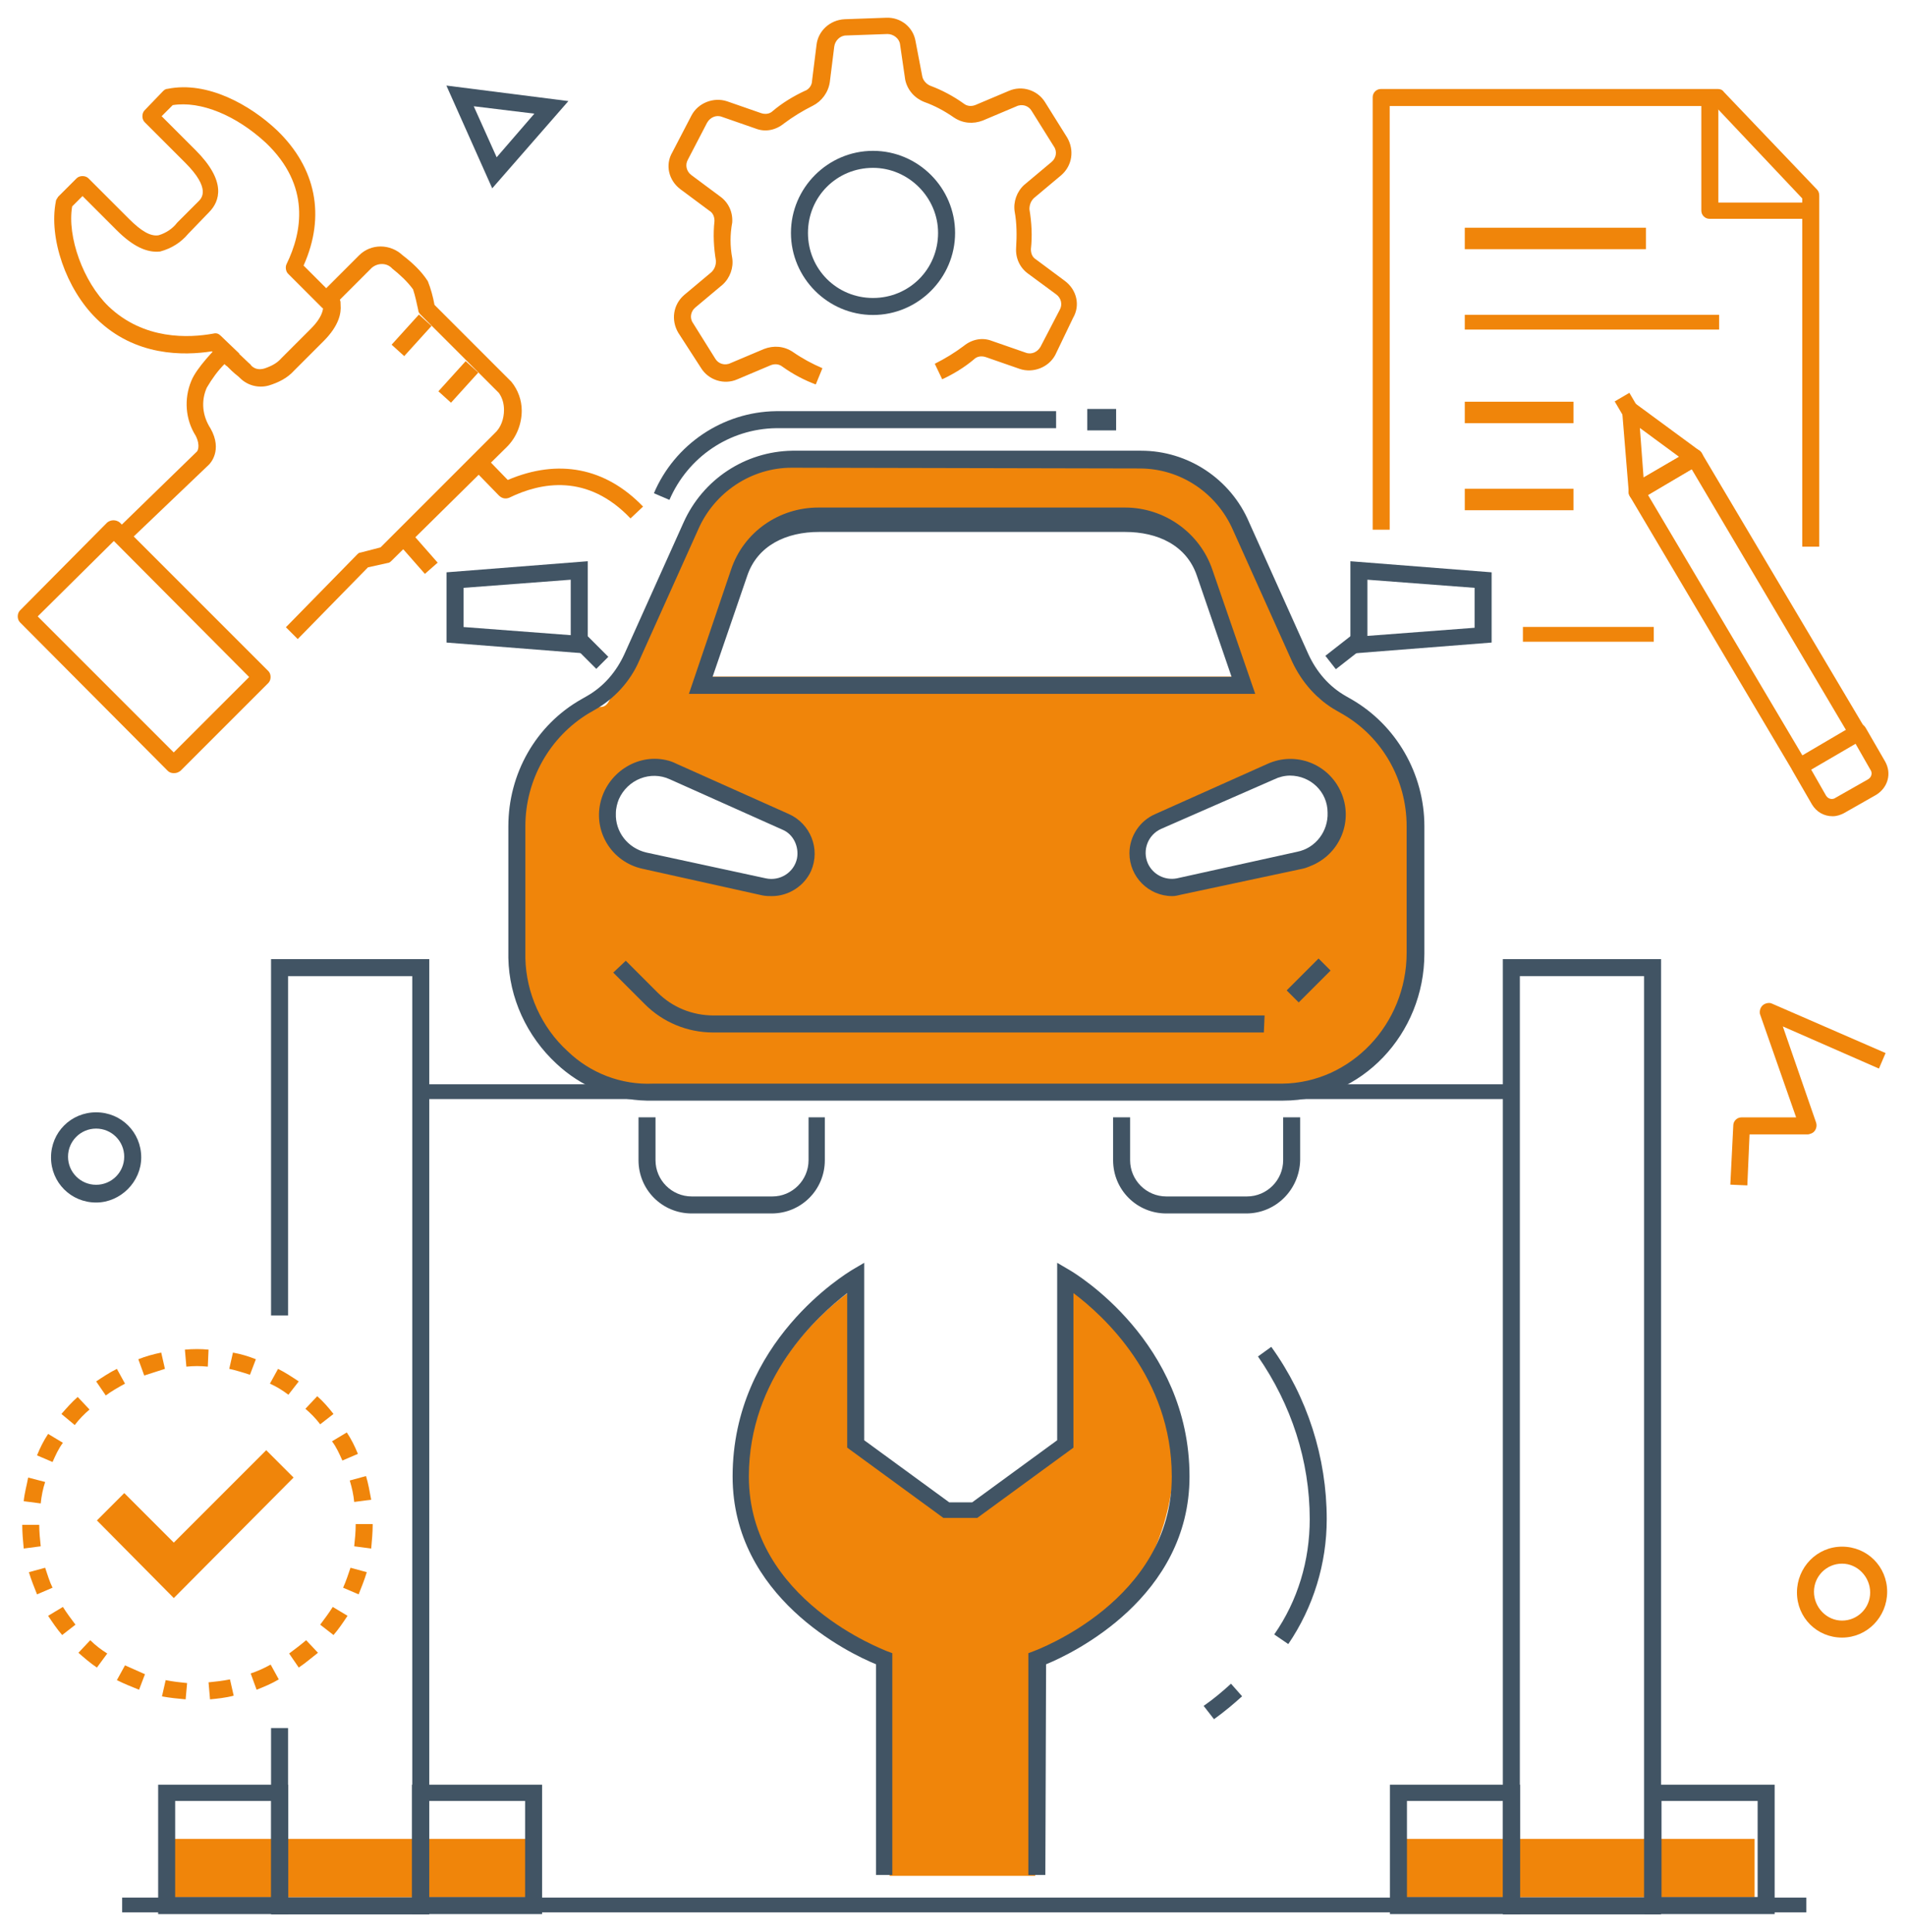
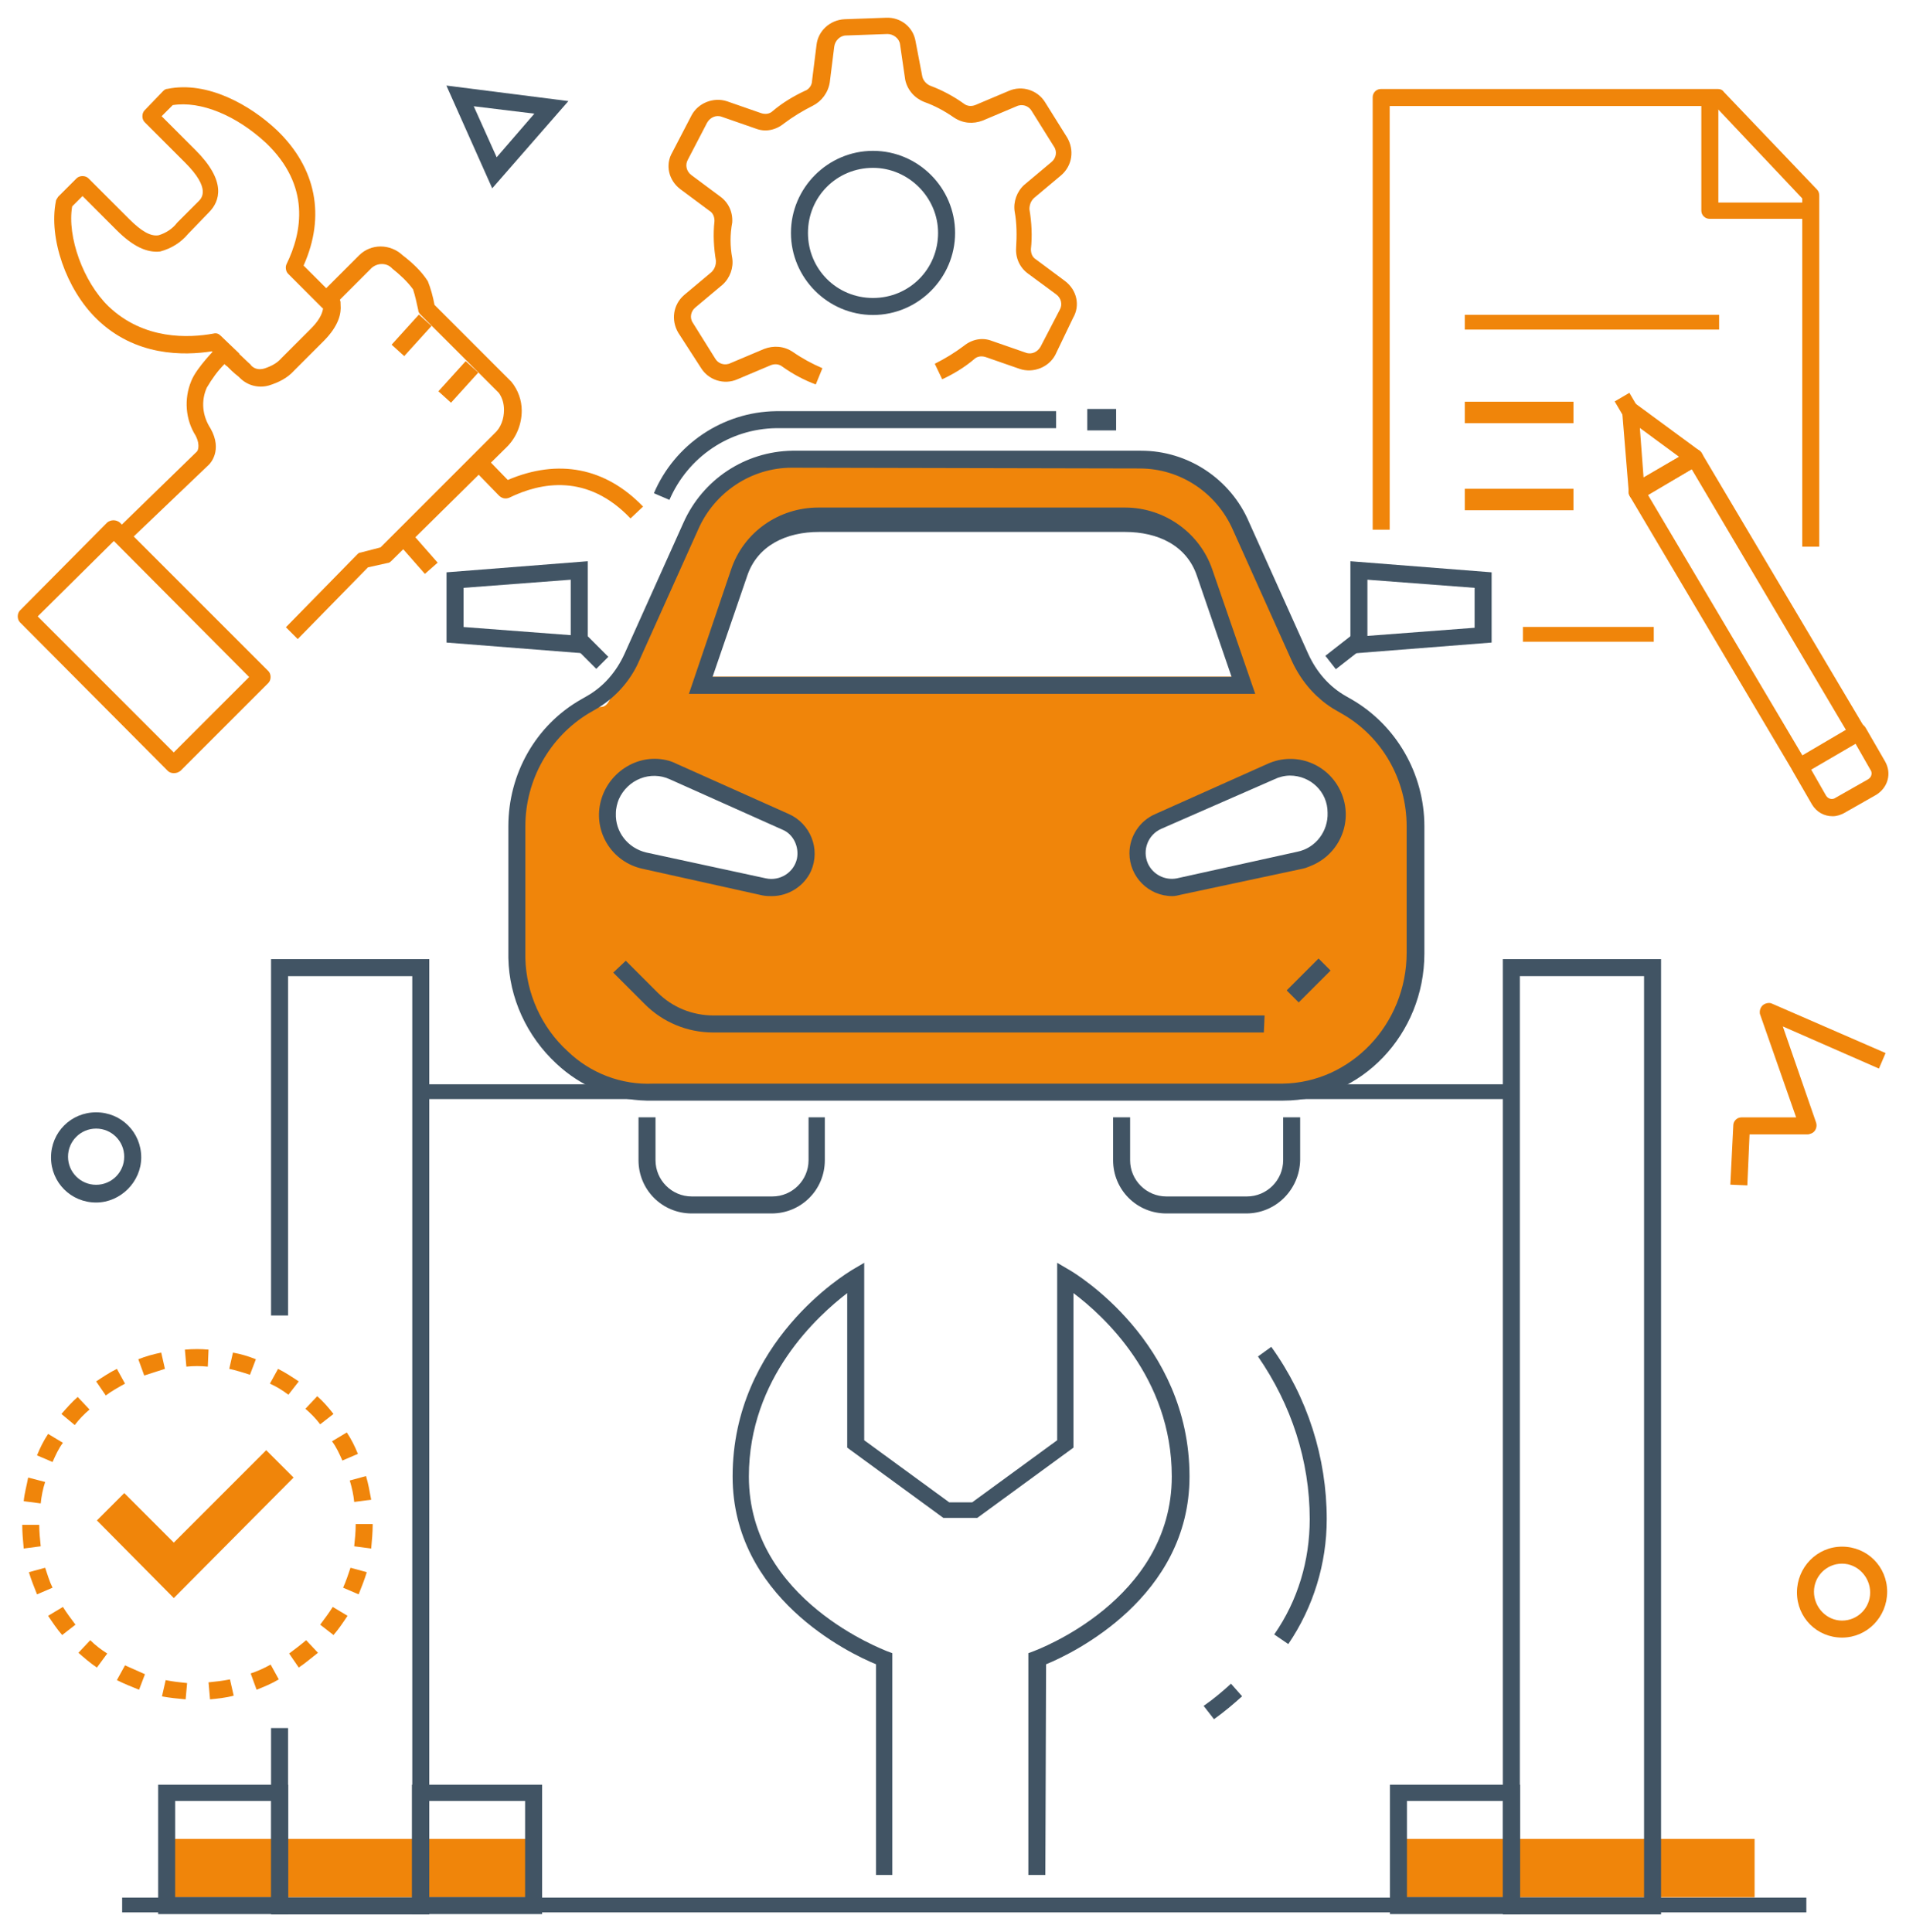
<svg xmlns="http://www.w3.org/2000/svg" version="1.1" id="Grupo_176" x="0px" y="0px" viewBox="0 0 257.8 261.3" style="enable-background:new 0 0 257.8 261.3;" xml:space="preserve">
  <style type="text/css">
	.st0{fill:#F0850A;}
	.st1{fill:#415464;}
</style>
  <g id="Grupo_116" transform="translate(236.039 135.727)">
    <path id="Trazado_732" class="st0" d="M0.3,24.6l-2.3-0.1l0.4-8c0-0.6,0.5-1.1,1.1-1.1l7.4,0l-4.9-14C1.9,0.8,2.2,0.2,2.8,0   c0.3-0.1,0.6-0.1,0.8,0l15.4,6.7l-0.9,2.1l-13-5.7l4.5,13c0.2,0.6-0.1,1.3-0.7,1.5c-0.1,0-0.2,0.1-0.4,0.1l-7.9,0L0.3,24.6z" />
  </g>
  <g id="Grupo_117" transform="translate(4.601 150.744)">
    <path id="Trazado_733" class="st1" d="M8.4,11.9c-3.4,0-6.1-2.7-6.1-6.1c0-3.4,2.7-6.1,6.1-6.1c3.4,0,6.1,2.7,6.1,6.1l0,0   C14.5,9.1,11.7,11.9,8.4,11.9z M8.4,1.9c-2.1,0-3.8,1.7-3.8,3.8s1.7,3.8,3.8,3.8s3.8-1.7,3.8-3.8l0,0C12.2,3.6,10.5,1.9,8.4,1.9   L8.4,1.9z" />
  </g>
  <g id="Grupo_118" transform="translate(245.152 210.687)">
    <path id="Trazado_734" class="st0" d="M4,10.8c-3.4,0-6.1-2.7-6.1-6.1S0.6-1.5,4-1.5c3.4,0,6.1,2.7,6.1,6.1C10.1,8,7.4,10.8,4,10.8   z M4,0.8c-2.1,0-3.8,1.7-3.8,3.8S1.9,8.5,4,8.5c2.1,0,3.8-1.7,3.8-3.8C7.8,2.6,6.1,0.8,4,0.8L4,0.8z" />
  </g>
  <g id="Grupo_119" transform="translate(59.077 9.372)">
    <path id="Trazado_735" class="st1" d="M7.5,16.1L1.3,2.2l16.5,2.1L7.5,16.1z M5,5l3.1,6.9L13.2,6L5,5z" />
  </g>
  <g id="Grupo_147" transform="translate(14.721 54.212)">
    <path id="Trazado_736" class="st0" d="M172.2,46.2l-1.6-2.3c-2.3-1.3-5.4-2.5-7-3.8l-7.2-15.6c-3.7-9.6-7.9-17-18.3-16.2H95.4   C89.9,8.3,80,9,76.1,23.5l-8.2,16.6c-1,2.4-1.8,0.5-4.1,1.8l-3.6,4.3c-5.3,3.2-5.5,8.9-5.5,15V76c3.9,15.8,14,17,22.9,16.7   l35.7-0.1h3.4l38.7,0.7c8.9-0.1,21.1-6.8,21.1-16.2V61.3C176.7,55.1,177.5,49.4,172.2,46.2z M88.7,65.7l-16.3-3.6   c-3.4-0.8-5.6-4.1-4.8-7.6c0.8-3.4,4.1-5.6,7.6-4.8c0.4,0.1,0.8,0.2,1.2,0.4l15.2,6.8c2.4,1,3.4,3.8,2.4,6.2   C93,65.1,90.8,66.2,88.7,65.7L88.7,65.7z M116.9,37.3H80l8.2-18.2c1.6-1.5,3-1.8,7.8-1.8h41.5c4.9,0,9.2,0.1,10.8,4.7l5.2,15.3   H116.9z M161.1,62.1l-16.3,3.6c-2.5,0.6-5-1-5.6-3.6c-0.5-2.2,0.6-4.4,2.7-5.3l15.2-6.8c3.2-1.4,7,0,8.4,3.2c1.4,3.2,0,7-3.2,8.4   C161.9,61.9,161.5,62,161.1,62.1L161.1,62.1z" />
    <rect id="Rectángulo_59" x="175.5" y="194.5" class="st0" width="47.1" height="7.9" />
    <rect id="Rectángulo_60" x="8.6" y="194.5" class="st0" width="48.1" height="7.9" />
    <g id="Grupo_120" transform="translate(174.38 189.171)">
      <path id="Trazado_737" class="st1" d="M16.5,15.5H-1.1V-2h17.6L16.5,15.5z M1.2,13.2h13v-13h-13V13.2z" />
    </g>
    <g id="Grupo_121" transform="translate(39.703 189.171)">
      <path id="Trazado_738" class="st1" d="M18.9,15.5H1.3V-2h17.6L18.9,15.5z M3.6,13.2h13v-13h-13V13.2z" />
    </g>
    <g id="Grupo_122" transform="translate(4.671 189.171)">
      <path id="Trazado_739" class="st1" d="M19.6,15.5H2V-2h17.6L19.6,15.5z M4.3,13.2h13v-13h-13V13.2z" />
    </g>
    <g id="Grupo_123" transform="translate(209.412 189.171)">
-       <path id="Trazado_740" class="st1" d="M15.9,15.5H-1.7V-2h17.6L15.9,15.5z M0.6,13.2h13v-13h-13V13.2z" />
-     </g>
-     <path id="Trazado_741" class="st0" d="M125.3,199.5v-27c0-1.8,0.3-3.5,2.1-3.9c8.4-1.6,16.7-12.6,16.7-26.2c0-17.7-15.6-23-15.6-23   v22.4l-13.9,8.8H114l-12.2-8.8v-22.4c0,0-15.5,9.1-15.5,26.7s19.3,24.5,19.3,24.5v28.9H125.3z" />
+       </g>
    <g id="Grupo_124" transform="translate(65.379 47.889)">
      <path id="Trazado_742" class="st1" d="M24.3,19.1c-0.4,0-0.8,0-1.3-0.1L6.8,15.4c-4.1-0.9-6.6-4.9-5.7-8.9S6-0.2,10,0.7    c0.5,0.1,1,0.3,1.4,0.5l15.2,6.8c2.9,1.3,4.3,4.7,3,7.7C28.7,17.7,26.6,19.1,24.3,19.1L24.3,19.1z M23.5,16.7    c1.9,0.4,3.8-0.8,4.2-2.7c0.3-1.6-0.5-3.3-2-3.9L10.5,3.3c-2.6-1.2-5.7,0-6.9,2.7C3.4,6.5,3.2,7.2,3.2,7.9    c-0.1,2.5,1.6,4.7,4.1,5.3L23.5,16.7z" />
    </g>
    <g id="Grupo_125" transform="translate(61.971 30.753)">
      <rect id="Rectángulo_61" x="2.1" y="1" transform="matrix(0.707 -0.707 0.707 0.707 -1.271 3.236)" class="st1" width="2.3" height="4.3" />
    </g>
    <g id="Grupo_126" transform="translate(44.374 20.695)">
      <path id="Trazado_743" class="st1" d="M20.4,13.5L1.3,12V2.5L20.4,1L20.4,13.5z M3.6,9.9l14.5,1.1V3.5L3.6,4.6V9.9z" />
    </g>
    <g id="Grupo_127" transform="translate(77.758 13.234)">
      <path id="Trazado_744" class="st1" d="M77.3,26.4H0.7L6.4,9.6c1.7-5.1,6.5-8.4,11.8-8.4h41.5c5.3,0,10.1,3.4,11.8,8.4L77.3,26.4z     M3.9,24.1h70.2l-4.7-13.7c-1.4-4.1-5.3-5.9-9.7-5.9H18.3c-4.4,0-8.3,1.8-9.7,5.9L3.9,24.1z" />
    </g>
    <g id="Grupo_128" transform="translate(138.445 47.889)">
      <path id="Trazado_745" class="st1" d="M5.4,19.1c-3.2,0-5.8-2.6-5.8-5.8c0-2.3,1.4-4.4,3.5-5.3l15.2-6.8c3.8-1.7,8.2,0,9.9,3.8    c1.7,3.8,0,8.2-3.8,9.9c-0.5,0.2-0.9,0.4-1.4,0.5L6.6,18.9C6.2,19,5.8,19.1,5.4,19.1z M21.3,2.8c-0.7,0-1.5,0.2-2.1,0.5L3.9,10    c-1.8,0.8-2.6,2.9-1.8,4.7c0.7,1.5,2.3,2.3,3.9,2l16.3-3.6c2.5-0.5,4.2-2.8,4.1-5.3C26.4,5,24.1,2.8,21.3,2.8L21.3,2.8z" />
    </g>
    <g id="Grupo_129" transform="translate(52.937 5.449)">
      <path id="Trazado_746" class="st1" d="M19.8,89.2c-4.6-0.1-8.9-1.9-12.2-5c-4-3.7-6.4-8.9-6.5-14.3V52.1c0-7.1,3.7-13.7,9.9-17.2    l0.7-0.4c2.3-1.3,4-3.3,5.1-5.7l8-17.8c2.6-5.8,8.3-9.6,14.7-9.7h47.2C93,1.3,98.8,5.1,101.3,11l8,17.8c1.1,2.4,2.8,4.4,5.1,5.7    l0.7,0.4c6.1,3.5,9.9,10.1,9.9,17.2v17.2c0,10.9-8.5,19.9-19.1,19.9l-85,0C20.5,89.2,20.1,89.2,19.8,89.2z M39.4,3.6    C34,3.6,29,6.9,26.8,11.9l-8,17.8c-1.2,2.8-3.4,5.2-6.1,6.7l-0.7,0.4C6.7,40,3.4,45.8,3.4,52.1v17.8c0.1,4.8,2.2,9.4,5.7,12.6    c3.1,3,7.3,4.6,11.6,4.4h0.1l85,0c9.2-0.1,16.8-8,16.8-17.7V52.1c0-6.3-3.3-12.1-8.7-15.2l-0.7-0.4c-2.7-1.5-4.8-3.9-6.1-6.7    l-8-17.8c-2.2-5-7.1-8.3-12.6-8.3L39.4,3.6z" />
    </g>
    <g id="Grupo_130" transform="translate(165.44 30.659)">
      <rect id="Rectángulo_62" x="-0.7" y="2.1" transform="matrix(0.788 -0.616 0.616 0.788 -1.637 1.743)" class="st1" width="4.9" height="2.3" />
    </g>
    <g id="Grupo_131" transform="translate(168.931 20.695)">
      <path id="Trazado_747" class="st1" d="M-1,13.5V1l19.1,1.5V12L-1,13.5z M1.3,3.5v7.6l14.5-1.1V4.6L1.3,3.5z" />
    </g>
    <g id="Grupo_132" transform="translate(70.842 97.31)">
      <path id="Trazado_748" class="st1" d="M18.8,12.6H8c-4,0-7.2-3.2-7.2-7.2v-5.8h2.3v5.8c0,2.7,2.2,4.9,4.9,4.9h10.9    c2.7,0,4.9-2.2,4.9-4.9v-5.8H26v5.8C26,9.4,22.8,12.6,18.8,12.6z" />
    </g>
    <g id="Grupo_133" transform="translate(136.235 97.31)">
      <path id="Trazado_749" class="st1" d="M17.6,12.6H6.8c-4,0-7.2-3.2-7.2-7.2v-5.8h2.3v5.8c0,2.7,2.2,4.9,4.9,4.9h10.9    c2.7,0,4.9-2.2,4.9-4.9v-5.8h2.3v5.8C24.8,9.4,21.6,12.6,17.6,12.6z" />
    </g>
    <g id="Grupo_134" transform="translate(67.423 75.732)">
      <path id="Trazado_750" class="st1" d="M88.8,9.7H14.3c-3.5,0-6.8-1.4-9.2-3.8L0.8,1.6L2.5,0l4.3,4.3c2,2,4.7,3.1,7.6,3.1h74.5    L88.8,9.7z" />
    </g>
    <g id="Grupo_135" transform="translate(160.154 75.464)">
      <rect id="Rectángulo_63" x="-0.9" y="1.8" transform="matrix(0.707 -0.707 0.707 0.707 -1.48 2.369)" class="st1" width="6.1" height="2.3" />
    </g>
    <g id="Grupo_137" transform="translate(73.025)">
      <path id="Trazado_751" class="st1" d="M2.8,13.4l-2.1-0.9C3.5,5.9,10,1.5,17.2,1.4h37.9v2.3H17.2C10.9,3.8,5.3,7.6,2.8,13.4z" />
    </g>
    <g id="Grupo_138" transform="translate(132.342 0)">
      <rect id="Rectángulo_65" x="0" y="1.1" class="st1" width="3.9" height="2.9" />
    </g>
    <g id="Grupo_139" transform="translate(41.26 92.639)">
      <rect id="Rectángulo_66" x="1.7" y="-0.2" class="st1" width="31.4" height="2" />
    </g>
    <g id="Grupo_140" transform="translate(152.582 92.639)">
      <rect id="Rectángulo_67" x="-0.6" y="-0.2" class="st1" width="38.3" height="2" />
    </g>
    <g id="Grupo_141" transform="translate(20.241 75.513)">
      <path id="Trazado_752" class="st1" d="M23.1,129.2H1.7V104H4v22.9h16.8V2.3H4v45.9H1.7V0h21.4V129.2z" />
    </g>
    <g id="Grupo_142" transform="translate(0 204.741)">
      <rect id="Rectángulo_68" x="1.8" y="-2.3" class="st1" width="227.8" height="2" />
    </g>
    <g id="Grupo_143" transform="translate(189.95 75.513)">
      <path id="Trazado_753" class="st1" d="M20,129.2H-1.4V0H20V129.2z M0.9,126.9h16.8V2.3H0.9L0.9,126.9z" />
    </g>
    <g id="Grupo_144" transform="translate(83.77 117.283)">
      <path id="Trazado_754" class="st1" d="M42.9,82.1h-2.3v-30l0.8-0.3C41.6,51.7,60,45,60,28.2c0-13.4-9.3-21.8-13.3-24.8v20.9    l-13,9.5h-4.6l-13-9.5V3.4c-3.9,3-13.3,11.4-13.3,24.8c0,16.8,18.5,23.5,18.6,23.6l0.8,0.3v30H20V53.6    c-3.7-1.5-19.4-9.1-19.4-25.4C0.6,9.9,16.1,0.7,16.7,0.3l1.7-1v24l11.5,8.4H33l11.5-8.4v-24l1.7,1c0.7,0.4,16.2,9.7,16.2,27.9    c0,16.3-15.7,23.9-19.4,25.4L42.9,82.1z" />
    </g>
    <g id="Grupo_145" transform="translate(148.781 175.212)">
      <path id="Trazado_755" class="st1" d="M0.7,3.1l-1.4-1.8c1.3-0.9,2.5-1.9,3.7-3l1.5,1.7C3.4,1,2.1,2.1,0.7,3.1z" />
    </g>
    <g id="Grupo_146" transform="translate(156.129 128.952)">
      <path id="Trazado_756" class="st1" d="M3.4,39.2l-1.9-1.3c3.2-4.6,4.8-10,4.8-15.6c0-7.9-2.5-15.5-7-22L1.1-1    C6,5.8,8.6,14,8.6,22.3C8.6,28.3,6.8,34.2,3.4,39.2z" />
    </g>
  </g>
  <g id="Grupo_162" transform="translate(186.766 9.838)">
    <g id="Grupo_153" transform="translate(33.297 41.843)">
      <g id="Grupo_152">
        <g id="Grupo_148" transform="translate(1.85 7.779)">
          <path id="Trazado_757" class="st0" d="M20.5,44.7l-22-37.1c-0.3-0.5-0.1-1.2,0.4-1.6c0,0,0,0,0,0l7.9-4.6C7.3,1.1,8,1.3,8.3,1.9      l21.9,36.9l-2,1.2L6.9,4L1,7.5l21.4,36.1L20.5,44.7z" />
        </g>
        <g id="Grupo_149" transform="translate(24.315 45.616)">
          <path id="Trazado_758" class="st0" d="M3.5,13.1c-1.2,0-2.2-0.6-2.8-1.6L-1.9,7c-0.3-0.5-0.1-1.3,0.4-1.6c0,0,0,0,0,0l8-4.7      C7,0.4,7.7,0.6,8,1.2c0,0,0,0,0,0l2.6,4.5c0.9,1.6,0.4,3.5-1.2,4.5c0,0,0,0,0,0l-4.4,2.5C4.6,12.9,4.1,13.1,3.5,13.1z M0.6,6.8      l2,3.5c0.3,0.5,0.9,0.6,1.3,0.3l4.4-2.5c0.5-0.3,0.6-0.9,0.3-1.3c0,0,0,0,0,0l-2-3.5L0.6,6.8z" />
        </g>
        <g id="Grupo_150" transform="translate(0.941 1.301)">
          <path id="Trazado_759" class="st0" d="M0.4,14.7c-0.6,0-1.1-0.5-1.1-1.1l-0.9-11c-0.1-0.6,0.4-1.2,1-1.2c0.3,0,0.5,0.1,0.8,0.2      L8.9,8c0.5,0.4,0.6,1.1,0.3,1.6C9.1,9.7,9,9.8,8.8,9.9l-7.9,4.6C0.8,14.6,0.6,14.7,0.4,14.7z M0.8,4.9l0.5,6.7l4.8-2.8L0.8,4.9z      " />
        </g>
        <g id="Grupo_151">
          <rect id="Rectángulo_69" x="-1" y="1.8" transform="matrix(0.863 -0.506 0.506 0.863 -1.711 0.553)" class="st0" width="2.3" height="3.3" />
        </g>
      </g>
    </g>
    <g id="Grupo_161">
      <g id="Grupo_154">
        <path id="Trazado_760" class="st0" d="M59.3,64.1H57V17L45.2,4.5h-44v57.3h-2.3V3.3c0-0.6,0.5-1.1,1.1-1.1h45.6     c0.3,0,0.6,0.1,0.8,0.4L59,15.8c0.2,0.2,0.3,0.5,0.3,0.8V64.1z" />
      </g>
      <g id="Grupo_155" transform="translate(21.019 73.956)">
        <rect id="Rectángulo_70" x="-1.8" y="1" class="st0" width="17.7" height="2" />
      </g>
      <g id="Grupo_156" transform="translate(12.456 19.462)">
-         <rect id="Rectángulo_71" x="-1.1" y="1.5" class="st0" width="24.5" height="2.9" />
-       </g>
+         </g>
      <g id="Grupo_157" transform="translate(12.456 31.139)">
        <rect id="Rectángulo_72" x="-1.1" y="1.6" class="st0" width="34.4" height="2" />
      </g>
      <g id="Grupo_158" transform="translate(12.456 43.595)">
        <rect id="Rectángulo_73" x="-1.1" y="0.9" class="st0" width="14.7" height="2.9" />
      </g>
      <g id="Grupo_159" transform="translate(12.456 55.272)">
        <rect id="Rectángulo_74" x="-1.1" y="1" class="st0" width="14.7" height="2.9" />
      </g>
      <g id="Grupo_160" transform="translate(45.152 1.557)">
        <path id="Trazado_761" class="st0" d="M12.7,18.2H-0.7c-0.6,0-1.1-0.5-1.1-1.1V2.2h2.3v13.8h12.2V18.2z" />
      </g>
    </g>
  </g>
  <g id="Grupo_170" transform="translate(0 9.617)">
    <g id="Grupo_163" transform="translate(5.061)">
      <path id="Trazado_762" class="st0" d="M25.6,39.9l-2-2c-3.8,0.6-10.4,0.7-15.6-4.4c-4.1-4-6.5-10.9-5.5-15.9    c0-0.2,0.2-0.4,0.3-0.6l2.5-2.5c0.4-0.4,1.2-0.4,1.6,0l5.5,5.5c1.6,1.6,2.9,2.4,4,2.2c1-0.3,1.9-0.9,2.5-1.7l2.9-2.9    c0.4-0.4,1.7-1.7-1.8-5.2l-5.5-5.5c-0.4-0.4-0.4-1.2,0-1.6c0,0,0,0,0,0L17,2.7c0.2-0.2,0.4-0.3,0.6-0.3C23,1.3,28.8,4.6,32.4,8    c5.3,5.1,6.6,11.6,3.6,18.3l4.2,4.2l-1.6,1.6l-4.7-4.7c-0.3-0.3-0.4-0.9-0.2-1.3c2.1-4.3,3.3-10.6-2.8-16.4    C26.9,6,22.1,4,18.3,4.6l-1.5,1.5l4.6,4.6c4.2,4.2,3.3,6.9,1.8,8.4L20.4,22c-1,1.2-2.3,2-3.8,2.4c-1.8,0.2-3.7-0.7-5.9-2.9    l-4.6-4.6l-1.4,1.4C4,22.4,6.2,28.5,9.6,31.8c4.8,4.6,10.9,4.3,14.2,3.7c0.4-0.1,0.7,0,1,0.3l2.5,2.4L25.6,39.9z" />
    </g>
    <g id="Grupo_164" transform="translate(62.679 50.8)">
      <path id="Trazado_763" class="st0" d="M22.6,9.7C16.8,3.6,10.5,4.8,6.2,6.9C5.7,7.1,5.2,7,4.8,6.6L1.2,2.9l1.7-1.6l3.1,3.2    c6.8-2.9,13.2-1.7,18.3,3.6L22.6,9.7z" />
    </g>
    <g id="Grupo_165" transform="translate(52.331 61.151)">
      <rect id="Rectángulo_75" x="3" y="1.1" transform="matrix(0.751 -0.66 0.66 0.751 -1.602 3.723)" class="st0" width="2.3" height="5.7" />
    </g>
    <g id="Grupo_166" transform="translate(13.469 21.919)">
      <path id="Trazado_764" class="st0" d="M26.8,54.9l-1.6-1.6l9.6-9.8c0.2-0.2,0.3-0.3,0.5-0.3l2.7-0.7l15.4-15.4    c0.9-0.8,1.3-2,1.3-3.2c0-0.8-0.2-1.6-0.7-2.3L43.4,11c-0.2-0.2-0.3-0.4-0.3-0.6c-0.2-0.9-0.4-1.9-0.7-2.8c-0.8-1.1-1.8-2-2.8-2.8    c0,0-0.1-0.1-0.1-0.1c-0.7-0.7-1.9-0.7-2.7,0l-4.3,4.3c0.1,0.2,0.1,0.4,0.1,0.7c0.1,1.1-0.2,2.8-2.3,4.9l-4,4    c-0.9,1-2.1,1.6-3.4,2c-1.4,0.4-2.9,0-3.9-1c-0.1-0.1-0.3-0.3-0.7-0.6c-0.6-0.5-1-1-1.4-1.3c-0.9,0.9-1.7,2-2.4,3.2    c-0.8,1.8-0.6,3.8,0.5,5.5c1.7,3-0.1,4.8-0.2,4.9L3.7,41.9l-1.6-1.6l11.1-10.8c0,0,0.5-0.7-0.2-2.1c-1.4-2.2-1.6-5-0.6-7.4    c0.7-1.8,3.4-4.5,3.7-4.8c0.4-0.4,1.2-0.4,1.6,0c0,0,0.1,0.1,0.1,0.1c0.3,0.3,1.5,1.4,2,1.9c0.4,0.4,0.7,0.6,0.7,0.7    c0.5,0.5,1.1,0.6,1.8,0.4c0.9-0.3,1.7-0.7,2.3-1.4l4-4c1.8-1.8,1.7-3,1.6-3.4c-0.4-0.5-0.4-1.2,0-1.6L35.1,3    C36.7,1.4,39.3,1.4,41,3c1.3,1,2.5,2.1,3.4,3.5c0.4,1,0.7,2.1,0.9,3.2l10.4,10.4c0.9,1.1,1.4,2.5,1.4,3.9c0,1.8-0.7,3.6-2,4.9    L39.5,44.3c-0.1,0.1-0.3,0.3-0.5,0.3l-2.7,0.6L26.8,54.9z" />
    </g>
    <g id="Grupo_167" transform="translate(51.601 31.239)">
      <rect id="Rectángulo_76" x="1.3" y="3.3" transform="matrix(0.671 -0.741 0.741 0.671 -1.95 4.514)" class="st0" width="5.5" height="2.3" />
    </g>
    <g id="Grupo_168" transform="translate(58.021 37.659)">
      <rect id="Rectángulo_77" x="1.2" y="3.2" transform="matrix(0.671 -0.741 0.741 0.671 -1.901 4.39)" class="st0" width="5.5" height="2.3" />
    </g>
    <g id="Grupo_169" transform="translate(0 59.652)">
      <path id="Trazado_765" class="st0" d="M23.5,35.3c-0.3,0-0.6-0.1-0.8-0.3L2.7,14.9c-0.4-0.4-0.4-1.2,0-1.6c0,0,0,0,0,0L14.5,1.4    C15,1,15.7,1,16.2,1.4c0,0,0,0,0,0l20.1,20.1c0.4,0.4,0.4,1.2,0,1.6c0,0,0,0,0,0L24.4,35C24.1,35.2,23.9,35.3,23.5,35.3z     M5.1,14.1l18.4,18.4l10.2-10.2L15.4,3.9L5.1,14.1z" />
    </g>
  </g>
  <g id="Grupo_173" transform="translate(89.738 0)">
    <g id="Grupo_171">
      <path id="Trazado_766" class="st0" d="M20.6,52c-1.6-0.6-3.1-1.4-4.5-2.4c-0.5-0.4-1.1-0.4-1.6-0.2l-4.5,1.9    c-1.8,0.8-3.9,0.1-4.9-1.5L2,45c-1-1.7-0.7-3.8,0.8-5.1l3.7-3.1c0.4-0.4,0.6-0.9,0.6-1.5c-0.3-1.8-0.4-3.6-0.2-5.4    c0-0.6-0.2-1.1-0.7-1.4l-3.9-2.9c-1.6-1.2-2.1-3.3-1.1-5l2.6-5c0.9-1.7,3-2.5,4.8-1.9l4.6,1.6c0.6,0.2,1.2,0.1,1.6-0.3    c1.3-1.1,2.8-2,4.3-2.7c0.6-0.2,1-0.8,1-1.4l0.6-4.8c0.2-1.9,1.8-3.4,3.8-3.5l5.6-0.2c2-0.1,3.7,1.3,4,3.2l0.9,4.7    c0.1,0.6,0.6,1.1,1.1,1.3c1.6,0.6,3.1,1.4,4.5,2.4c0.5,0.4,1.1,0.4,1.6,0.2l4.5-1.9c1.8-0.8,3.9-0.1,4.9,1.5l3,4.8    c1,1.7,0.7,3.8-0.8,5.1l-3.7,3.1c-0.4,0.4-0.6,0.9-0.6,1.5c0.3,1.8,0.4,3.6,0.2,5.4c0,0.6,0.2,1.1,0.7,1.4l3.9,2.9    c1.6,1.2,2.1,3.3,1.1,5L53,48c-0.9,1.7-3,2.5-4.8,1.9l-4.6-1.6c-0.6-0.2-1.2-0.1-1.6,0.3c-1.3,1.1-2.8,2-4.3,2.7l-1-2.1    c1.4-0.7,2.7-1.5,3.9-2.4c1.1-0.9,2.5-1.2,3.8-0.7l4.6,1.6c0.8,0.3,1.6-0.1,2-0.8l2.6-5c0.4-0.7,0.2-1.6-0.5-2.1L49.3,37    c-1.1-0.8-1.7-2.1-1.6-3.5c0.1-1.6,0.1-3.3-0.2-4.9c-0.2-1.3,0.3-2.7,1.3-3.6l3.7-3.1c0.6-0.5,0.8-1.4,0.3-2.1l-3-4.8    c-0.4-0.7-1.3-1-2.1-0.6l-4.5,1.9c-1.3,0.5-2.7,0.4-3.9-0.4c-1.3-0.9-2.6-1.6-4-2.1c-1.3-0.5-2.3-1.6-2.6-3L32,6    c-0.1-0.8-0.9-1.4-1.7-1.4l-5.6,0.2c-0.8,0-1.5,0.7-1.6,1.5l-0.6,4.8c-0.2,1.4-1.1,2.6-2.3,3.2c-1.4,0.7-2.7,1.5-3.9,2.4    c-1.1,0.9-2.5,1.2-3.8,0.7l-4.6-1.6c-0.8-0.3-1.6,0.1-2,0.8l-2.6,5c-0.4,0.7-0.2,1.6,0.5,2.1l3.9,2.9c1.1,0.8,1.7,2.1,1.6,3.5    C9,31.7,9,33.3,9.3,34.9C9.5,36.2,9,37.6,8,38.5l-3.7,3.1C3.7,42.1,3.5,43,4,43.7l3,4.8c0.4,0.7,1.3,1,2.1,0.6l4.5-1.9    c1.3-0.5,2.7-0.4,3.9,0.4c1.3,0.9,2.6,1.6,4,2.2L20.6,52z" />
    </g>
    <g id="Grupo_172" transform="translate(16.844 18.402)">
      <path id="Trazado_767" class="st1" d="M11.5,24.2c-6.1,0-11.1-5-11.1-11.1S5.4,2,11.5,2s11.1,5,11.1,11.1c0,0,0,0,0,0    C22.6,19.2,17.6,24.2,11.5,24.2z M11.5,4.3c-4.9,0-8.8,3.9-8.8,8.8s3.9,8.8,8.8,8.8s8.8-3.9,8.8-8.8C20.3,8.3,16.3,4.3,11.5,4.3    L11.5,4.3z" />
    </g>
  </g>
  <g id="Grupo_175" transform="translate(0.708 183.44)">
    <path id="Trazado_768" class="st0" d="M22.8,32.7L12.4,22.2l3.7-3.7l6.7,6.7l12.5-12.5l3.7,3.7L22.8,32.7z" />
    <g id="Grupo_174">
      <path id="Trazado_769" class="st0" d="M24.4,46.4c-1.1-0.1-2.1-0.2-3.2-0.4l0.5-2.2c1,0.2,1.9,0.3,2.9,0.4L24.4,46.4z M27.7,46.4    l-0.2-2.3c1-0.1,1.9-0.2,2.9-0.4l0.5,2.2C29.8,46.2,28.7,46.3,27.7,46.4L27.7,46.4z M18.1,45.1c-1-0.4-2-0.8-3-1.3l1.1-2    c0.9,0.4,1.8,0.8,2.7,1.2L18.1,45.1z M34,45.1l-0.8-2.2c0.9-0.3,1.8-0.7,2.7-1.2l1.1,2C36,44.3,35,44.7,34,45.1L34,45.1z     M12.4,42.1c-0.9-0.6-1.7-1.3-2.5-2l1.6-1.7c0.7,0.7,1.5,1.3,2.3,1.8L12.4,42.1z M39.7,42.1l-1.3-1.9c0.8-0.6,1.6-1.2,2.3-1.8    l1.6,1.7C41.4,40.8,40.6,41.5,39.7,42.1L39.7,42.1z M7.7,37.7C7,36.9,6.4,36,5.8,35.1l2-1.2c0.5,0.8,1.1,1.6,1.7,2.4L7.7,37.7z     M44.4,37.7l-1.8-1.4c0.6-0.8,1.2-1.6,1.7-2.4l2,1.2C45.7,36,45.1,36.9,44.4,37.7L44.4,37.7z M4.3,32.2c-0.4-1-0.8-2-1.1-3    l2.2-0.6c0.3,0.9,0.6,1.9,1,2.7L4.3,32.2z M47.8,32.2l-2.1-0.9c0.4-0.9,0.7-1.8,1-2.7l2.2,0.6C48.6,30.2,48.2,31.2,47.8,32.2    L47.8,32.2z M2.5,26c-0.1-1.1-0.2-2.1-0.2-3.2l2.3,0c0,1,0.1,1.9,0.2,2.9L2.5,26z M49.5,26l-2.3-0.3c0.1-1,0.2-1.9,0.2-2.9v-0.1    h2.3v0.1C49.7,23.8,49.6,24.9,49.5,26L49.5,26z M4.8,19.9l-2.3-0.3c0.1-1.1,0.4-2.1,0.6-3.2L5.4,17C5.1,17.9,4.9,18.9,4.8,19.9    L4.8,19.9z M47.2,19.7c-0.1-1-0.3-1.9-0.6-2.9l2.2-0.6c0.3,1,0.5,2.1,0.7,3.2L47.2,19.7z M6.4,14.3l-2.1-0.9c0.4-1,0.9-2,1.5-2.9    l2,1.2C7.2,12.5,6.8,13.4,6.4,14.3L6.4,14.3z M45.6,14.1c-0.4-0.9-0.8-1.8-1.4-2.6l2-1.2c0.6,0.9,1.1,1.9,1.5,2.9L45.6,14.1z     M9.4,9.3L7.6,7.8C8.3,7,9,6.2,9.8,5.5l1.6,1.7C10.7,7.8,10,8.5,9.4,9.3L9.4,9.3z M42.6,9.2c-0.6-0.8-1.3-1.5-2-2.1l1.6-1.7    c0.8,0.7,1.5,1.5,2.2,2.4L42.6,9.2z M13.6,5.3l-1.3-1.9c0.9-0.6,1.8-1.2,2.8-1.7l1.1,2C15.3,4.2,14.4,4.7,13.6,5.3L13.6,5.3z     M38.3,5.2c-0.8-0.6-1.6-1.1-2.5-1.5l1.1-2c1,0.5,1.9,1.1,2.8,1.7L38.3,5.2z M18.8,2.6L18,0.4c1-0.4,2.1-0.7,3.1-0.9l0.5,2.2    C20.7,2,19.7,2.3,18.8,2.6L18.8,2.6z M33.1,2.5c-0.9-0.3-1.9-0.6-2.8-0.8l0.5-2.2c1.1,0.2,2.1,0.5,3.1,0.9L33.1,2.5z M24.5,1.4    l-0.2-2.3c1.1-0.1,2.2-0.1,3.2,0l-0.1,2.3C26.4,1.3,25.5,1.3,24.5,1.4L24.5,1.4z" />
    </g>
  </g>
</svg>